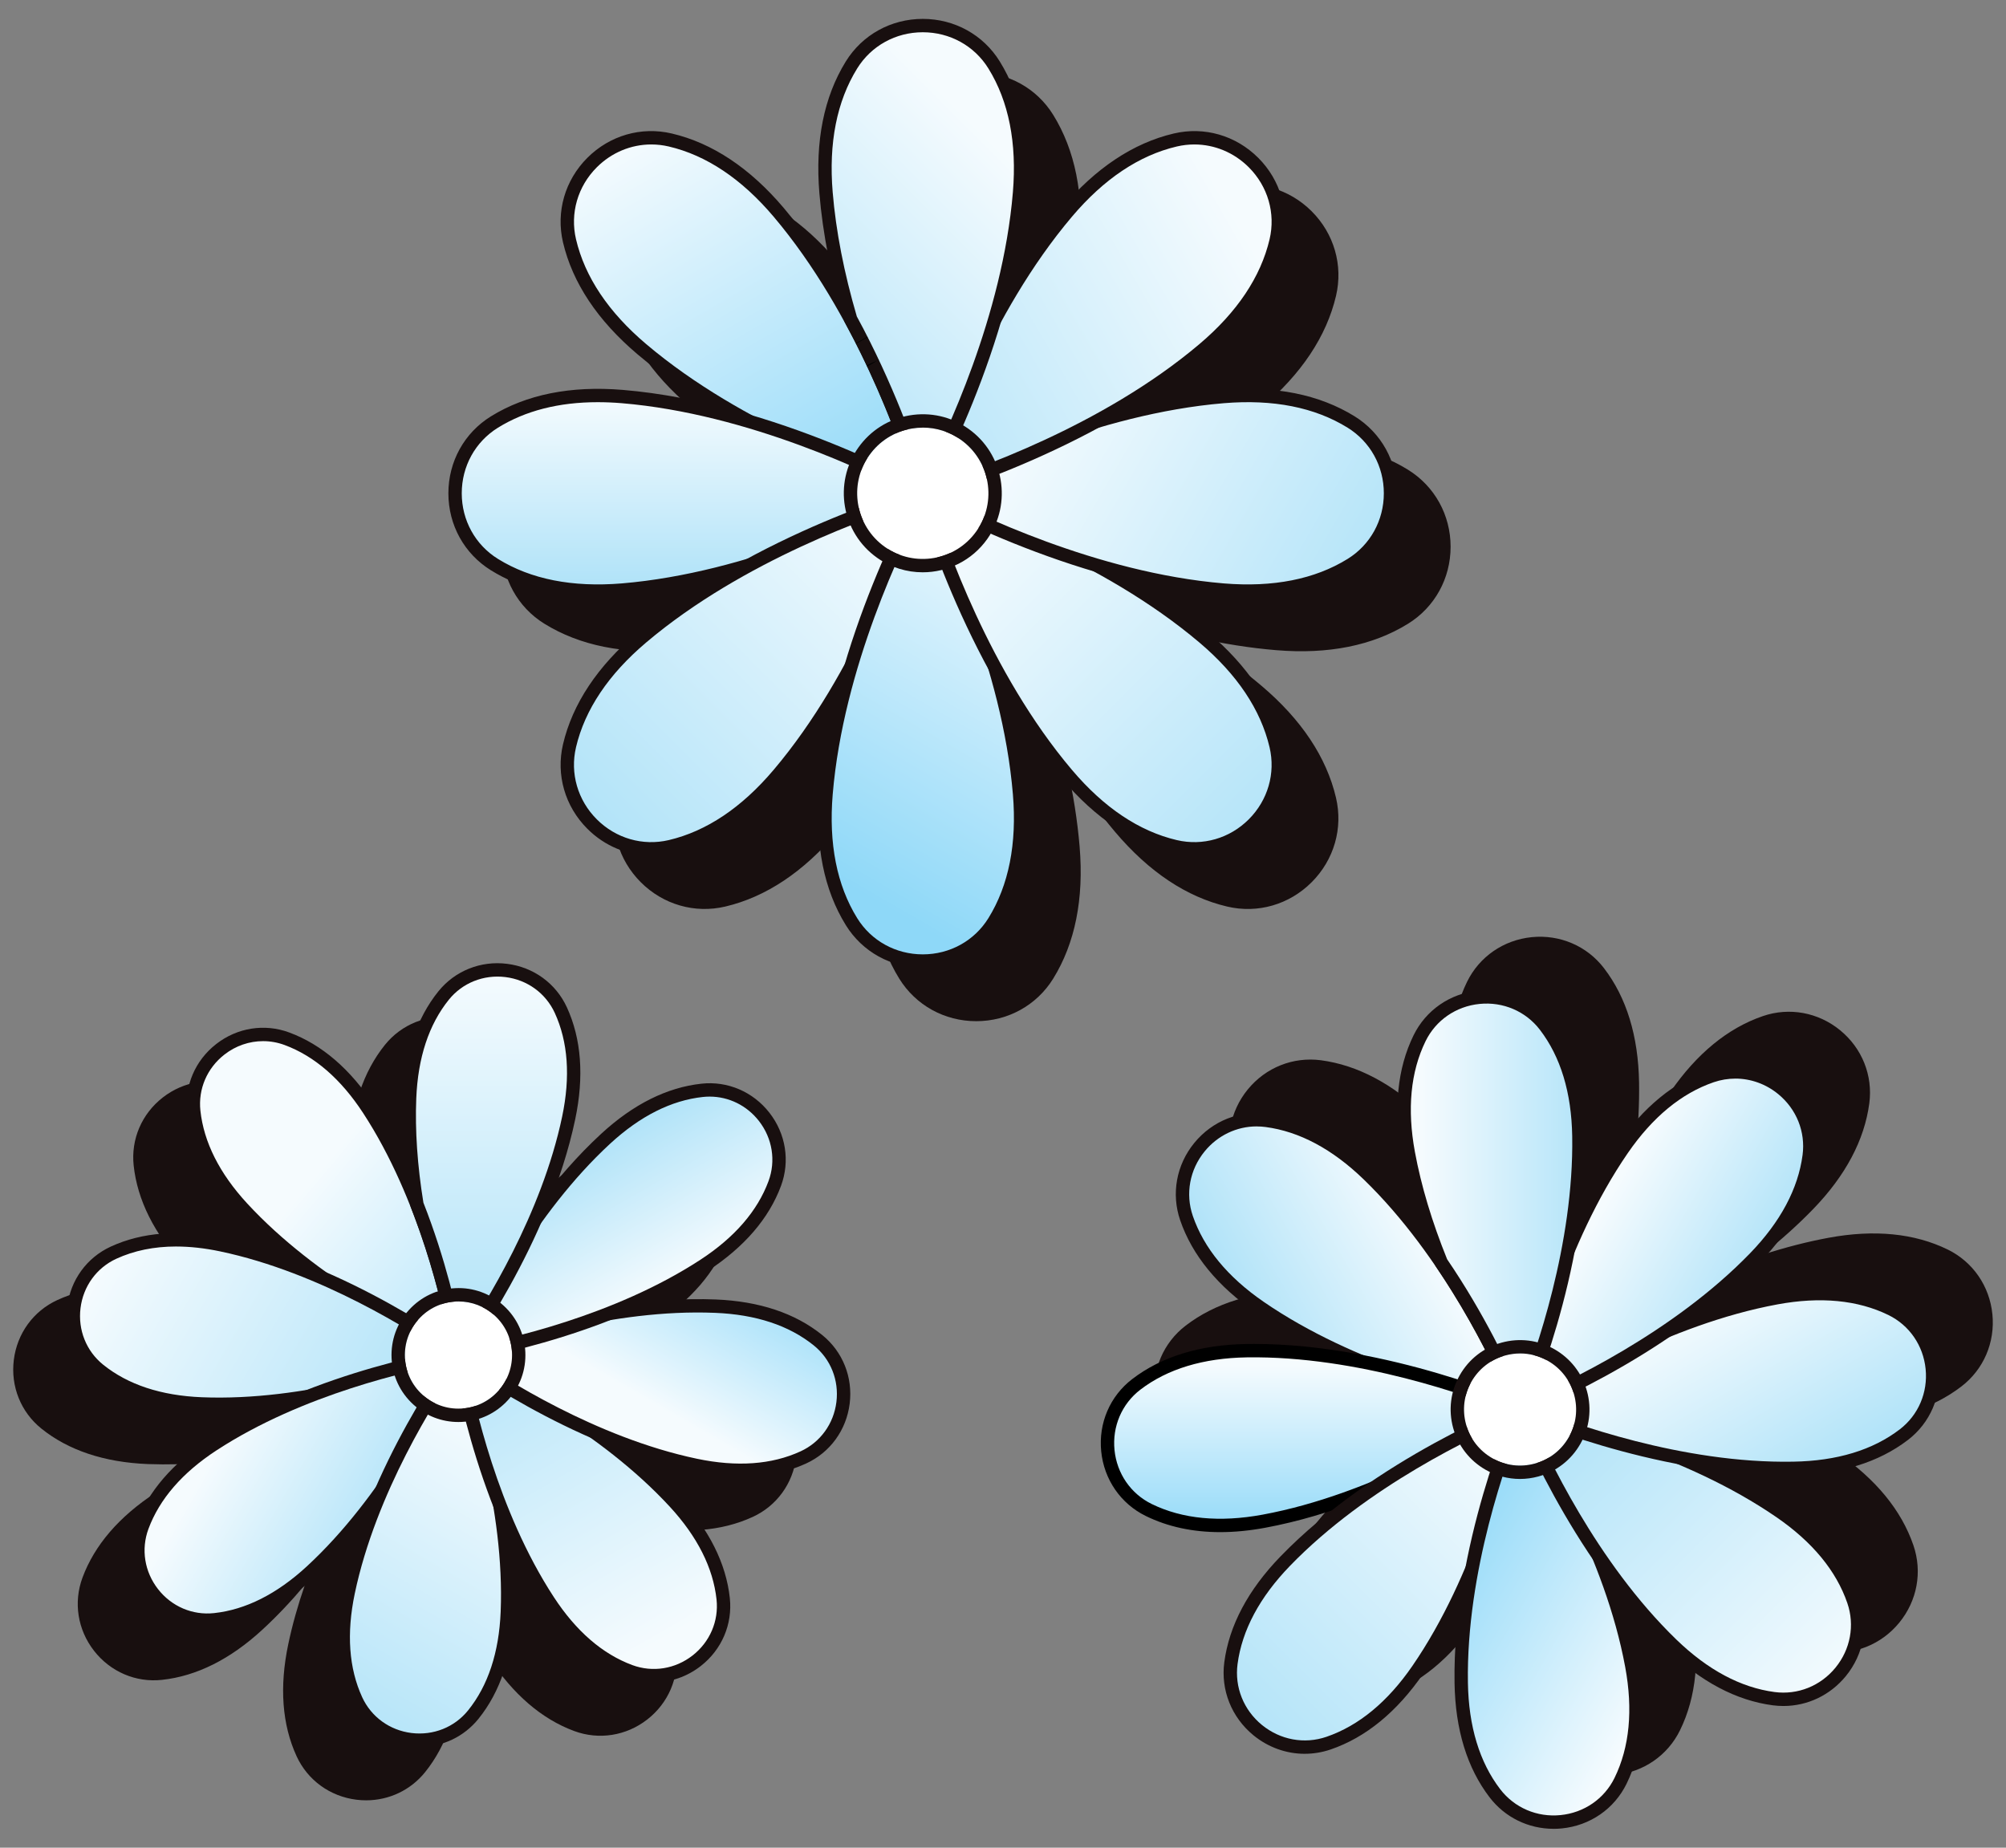
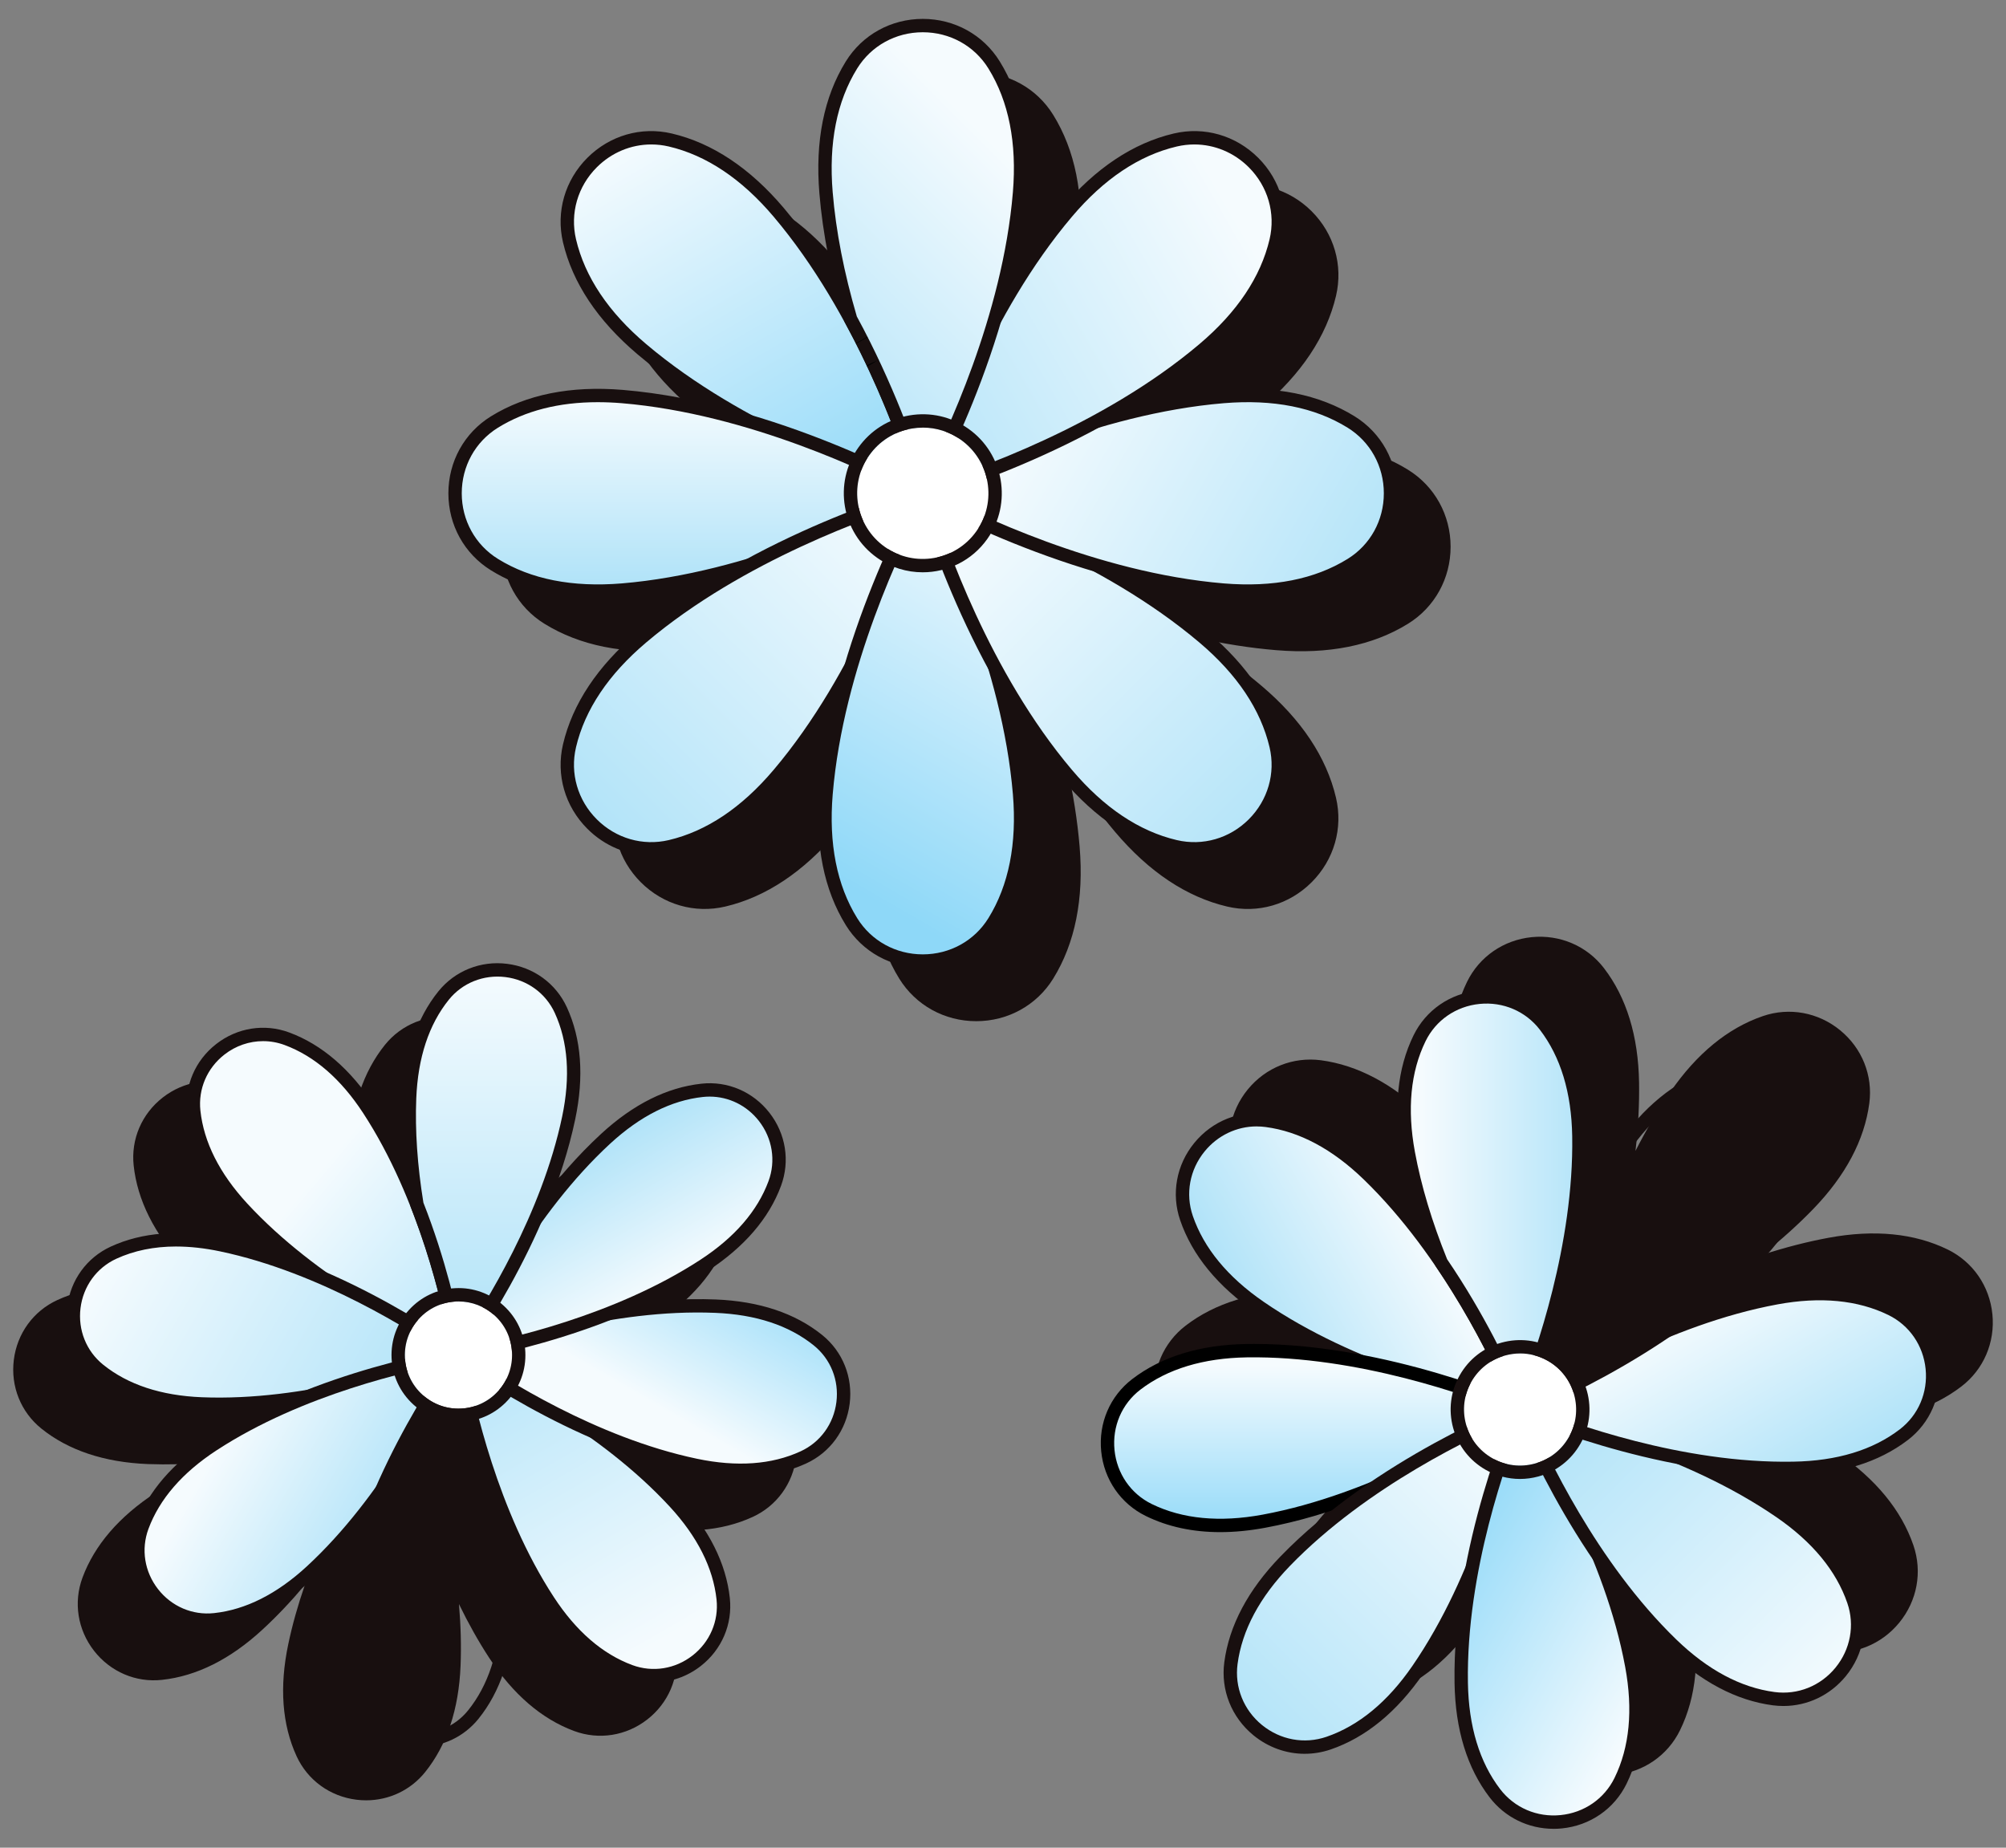
<svg xmlns="http://www.w3.org/2000/svg" xmlns:xlink="http://www.w3.org/1999/xlink" id="altruist-wellbeing" version="1.1" viewBox="0 0 152 140">
  <rect x="0" y="0" width="152" height="140" fill="#808080" stroke="none" />
  <defs>
    <style>
      .cls-1 {
        stroke: #000;
        stroke-miterlimit: 10;
      }

      .cls-1, .cls-2 {
        fill: #fff;
      }

      .cls-3 {
        fill: url(#linear-gradient);
      }

      .cls-3, .cls-4, .cls-5, .cls-6, .cls-7, .cls-8, .cls-9, .cls-10, .cls-11, .cls-12, .cls-13, .cls-14, .cls-15, .cls-16, .cls-17, .cls-18, .cls-19, .cls-20, .cls-21, .cls-22, .cls-23, .cls-24, .cls-25, .cls-26, .cls-27, .cls-28, .cls-2 {
        stroke-width: 0px;
      }

      .cls-4 {
        fill: url(#linear-gradient-11);
      }

      .cls-5 {
        fill: url(#linear-gradient-12);
      }

      .cls-6 {
        fill: url(#linear-gradient-13);
      }

      .cls-7 {
        fill: url(#linear-gradient-10);
      }

      .cls-8 {
        fill: url(#linear-gradient-17);
      }

      .cls-9 {
        fill: url(#linear-gradient-16);
      }

      .cls-10 {
        fill: url(#linear-gradient-19);
      }

      .cls-11 {
        fill: url(#linear-gradient-15);
      }

      .cls-12 {
        fill: url(#linear-gradient-23);
      }

      .cls-13 {
        fill: url(#linear-gradient-21);
      }

      .cls-14 {
        fill: url(#linear-gradient-18);
      }

      .cls-15 {
        fill: url(#linear-gradient-14);
      }

      .cls-16 {
        fill: url(#linear-gradient-22);
      }

      .cls-17 {
        fill: url(#linear-gradient-20);
      }

      .cls-18 {
        fill: url(#linear-gradient-24);
      }

      .cls-19 {
        fill: #000;
      }

      .cls-20 {
        fill: #180f0f;
      }

      .cls-21 {
        fill: url(#linear-gradient-4);
      }

      .cls-22 {
        fill: url(#linear-gradient-2);
      }

      .cls-23 {
        fill: url(#linear-gradient-3);
      }

      .cls-24 {
        fill: url(#linear-gradient-8);
      }

      .cls-25 {
        fill: url(#linear-gradient-9);
      }

      .cls-26 {
        fill: url(#linear-gradient-7);
      }

      .cls-27 {
        fill: url(#linear-gradient-5);
      }

      .cls-28 {
        fill: url(#linear-gradient-6);
      }
    </style>
    <linearGradient id="linear-gradient" x1="94.896" y1="101.341" x2="108.229" y2="93.644" gradientUnits="userSpaceOnUse">
      <stop offset="0" stop-color="#aee2f8" />
      <stop offset="1" stop-color="#f5fbfe" />
    </linearGradient>
    <linearGradient id="linear-gradient-2" x1="99.548" y1="116.69" x2="99.548" y2="103.443" gradientUnits="userSpaceOnUse">
      <stop offset="0" stop-color="#8ed8f8" />
      <stop offset="1" stop-color="#f5fbfe" />
    </linearGradient>
    <linearGradient id="linear-gradient-3" x1="92.806" y1="132.227" x2="114.913" y2="110.121" xlink:href="#linear-gradient" />
    <linearGradient id="linear-gradient-4" x1="107.678" y1="117.805" x2="125.583" y2="128.142" xlink:href="#linear-gradient-2" />
    <linearGradient id="linear-gradient-5" x1="117.487" y1="106.051" x2="139.594" y2="128.158" xlink:href="#linear-gradient" />
    <linearGradient id="linear-gradient-6" x1="135.929" y1="113.617" x2="127.708" y2="99.378" xlink:href="#linear-gradient" />
    <linearGradient id="linear-gradient-7" x1="132.682" y1="98.975" x2="121.005" y2="92.233" xlink:href="#linear-gradient" />
    <linearGradient id="linear-gradient-8" x1="120.962" y1="91.167" x2="107.716" y2="91.167" xlink:href="#linear-gradient" />
    <linearGradient id="linear-gradient-9" x1="46.447" y1="107.052" x2="24.358" y2="88.518" xlink:href="#linear-gradient-2" />
    <linearGradient id="linear-gradient-10" x1="31.568" y1="109.182" x2="7.777" y2="95.446" xlink:href="#linear-gradient" />
    <linearGradient id="linear-gradient-11" x1="29.983" y1="115.864" x2="17.208" y2="108.489" xlink:href="#linear-gradient" />
    <linearGradient id="linear-gradient-12" x1="25.691" y1="132.792" x2="39.427" y2="109" xlink:href="#linear-gradient" />
    <linearGradient id="linear-gradient-13" x1="35.804" y1="98.939" x2="50.372" y2="124.172" xlink:href="#linear-gradient" />
    <linearGradient id="linear-gradient-14" x1="56.204" y1="92.965" x2="48.715" y2="105.938" xlink:href="#linear-gradient-2" />
    <linearGradient id="linear-gradient-15" x1="42.834" y1="87.555" x2="49.09" y2="98.39" xlink:href="#linear-gradient" />
    <linearGradient id="linear-gradient-16" x1="37.24" y1="102.671" x2="37.24" y2="73.489" xlink:href="#linear-gradient" />
    <linearGradient id="linear-gradient-17" x1="64.613" y1="40.443" x2="47.385" y2="10.604" xlink:href="#linear-gradient-2" />
    <linearGradient id="linear-gradient-18" x1="52.202" y1="44.788" x2="52.202" y2="29.966" xlink:href="#linear-gradient" />
    <linearGradient id="linear-gradient-19" x1="43.522" y1="63.778" x2="68.582" y2="38.718" xlink:href="#linear-gradient" />
    <linearGradient id="linear-gradient-20" x1="64.69" y1="67.352" x2="80.47" y2="40.02" xlink:href="#linear-gradient-2" />
    <linearGradient id="linear-gradient-21" x1="97.699" y1="65.154" x2="72.639" y2="40.094" xlink:href="#linear-gradient" />
    <linearGradient id="linear-gradient-22" x1="105.524" y1="45.859" x2="78.192" y2="30.079" xlink:href="#linear-gradient" />
    <linearGradient id="linear-gradient-23" x1="63.858" y1="33.799" x2="93.698" y2="16.571" xlink:href="#linear-gradient" />
    <linearGradient id="linear-gradient-24" x1="57.26" y1="30.991" x2="76.309" y2="11.941" xlink:href="#linear-gradient" />
  </defs>
  <path class="cls-20" d="M58.246,105.202c-2.05-1.651-4.764-2.556-8.067-2.69-1.483-.06-3.045-.019-4.672.123,1.468-.713,2.832-1.478,4.075-2.29,2.768-1.809,4.635-3.977,5.548-6.444.693-1.873.366-3.942-.875-5.536s-3.165-2.423-5.154-2.204c-2.616.282-5.175,1.561-7.606,3.803-1.091,1.006-2.167,2.14-3.218,3.391.534-1.543.957-3.048,1.262-4.501.678-3.236.465-6.089-.634-8.48-.834-1.814-2.529-3.046-4.533-3.295-2-.247-3.949.53-5.202,2.086-1.65,2.048-2.555,4.762-2.689,8.066-.06,1.483-.019,3.047.122,4.673-.713-1.469-1.479-2.832-2.291-4.075-1.808-2.769-3.977-4.636-6.444-5.547-1.874-.694-3.943-.366-5.536.875-1.594,1.242-2.418,3.168-2.204,5.154.281,2.616,1.56,5.174,3.802,7.605,1.007,1.092,2.141,2.168,3.39,3.218-1.541-.535-3.046-.956-4.5-1.262-3.237-.678-6.09-.466-8.479.634-1.815.835-3.046,2.529-3.295,4.535-.249,2.004.531,3.948,2.086,5.201,2.049,1.65,4.763,2.555,8.067,2.69,1.482.055,3.046.018,4.672-.124-1.468.713-2.831,1.479-4.075,2.291-2.768,1.809-4.635,3.976-5.548,6.443-.693,1.874-.365,3.944.876,5.538,1.242,1.593,3.171,2.422,5.153,2.202,2.617-.282,5.176-1.561,7.606-3.803,1.091-1.005,2.167-2.139,3.218-3.39-.534,1.543-.957,3.049-1.261,4.501-.679,3.236-.466,6.089.634,8.479.834,1.814,2.528,3.046,4.532,3.295.247.031.492.046.736.046,1.737-.001,3.368-.768,4.467-2.132,1.651-2.049,2.556-4.762,2.689-8.066.06-1.484.019-3.047-.122-4.673.713,1.469,1.478,2.832,2.29,4.074,1.809,2.768,3.977,4.635,6.444,5.548,1.871.692,3.942.366,5.536-.876,1.594-1.241,2.417-3.167,2.204-5.153-.282-2.616-1.561-5.176-3.803-7.605-1.006-1.091-2.14-2.168-3.391-3.219,1.544.536,3.049.957,4.501,1.262,3.236.68,6.088.466,8.48-.634,1.814-.834,3.046-2.528,3.295-4.533s-.531-3.949-2.086-5.202Z" />
  <path class="cls-20" d="M150.969,99.58c-.213-2.137-1.479-3.969-3.385-4.903-2.519-1.232-5.555-1.533-9.024-.892-1.616.299-3.295.73-5.019,1.289,1.42-1.126,2.709-2.286,3.852-3.467,2.452-2.534,3.882-5.23,4.25-8.011.278-2.104-.548-4.172-2.21-5.533-1.66-1.359-3.851-1.762-5.859-1.072-2.653.909-5.012,2.844-7.012,5.75-.931,1.353-1.814,2.846-2.637,4.462.208-1.803.299-3.534.272-5.176-.058-3.528-.952-6.444-2.659-8.669-1.291-1.685-3.341-2.562-5.473-2.35-2.137.214-3.97,1.479-4.903,3.386-1.233,2.521-1.532,5.556-.892,9.024.298,1.615.73,3.295,1.29,5.021-1.127-1.421-2.287-2.71-3.468-3.854-2.534-2.453-5.23-3.883-8.01-4.251-2.108-.271-4.173.549-5.533,2.211-1.36,1.661-1.761,3.852-1.072,5.859.91,2.654,2.845,5.013,5.75,7.012,1.354.931,2.846,1.814,4.462,2.638-1.801-.208-3.533-.302-5.176-.273-3.525.057-6.442.952-8.67,2.66-1.684,1.29-2.562,3.336-2.349,5.473s1.479,3.969,3.385,4.903c2.518,1.232,5.554,1.534,9.024.892,1.616-.299,3.296-.73,5.02-1.289-1.421,1.126-2.71,2.286-3.853,3.467-2.453,2.534-3.883,5.23-4.25,8.011-.278,2.104.548,4.172,2.21,5.533,1.661,1.36,3.851,1.762,5.859,1.072,2.653-.91,5.012-2.844,7.012-5.75.931-1.354,1.814-2.847,2.637-4.462-.208,1.803-.299,3.534-.272,5.176.058,3.528.952,6.444,2.659,8.67,1.163,1.517,2.94,2.38,4.843,2.38.209,0,.42-.01.631-.032,2.136-.213,3.968-1.478,4.901-3.385,1.233-2.52,1.533-5.556.892-9.024-.298-1.615-.73-3.295-1.29-5.02,1.128,1.421,2.288,2.71,3.468,3.853,2.534,2.453,5.229,3.883,8.01,4.251,2.106.272,4.173-.549,5.533-2.211,1.36-1.662,1.76-3.852,1.072-5.859-.91-2.654-2.845-5.013-5.75-7.013-1.353-.931-2.846-1.814-4.461-2.637,1.801.209,3.534.3,5.176.273,3.527-.058,6.443-.953,8.669-2.66,1.684-1.29,2.563-3.336,2.35-5.473Z" />
  <path class="cls-3" d="M95.962,84.889c-4.108-.543-7.403,3.484-6.059,7.403.73,2.128,2.322,4.532,5.558,6.759,8.545,5.88,19.719,7.747,19.719,7.747,0,0-4.039-10.584-11.493-17.798-2.823-2.732-5.494-3.817-7.725-4.112Z" />
  <path class="cls-20" d="M115.968,107.444l-.871-.145c-.114-.019-11.384-1.953-19.923-7.83-2.905-1.999-4.839-4.359-5.749-7.012-.689-2.008-.288-4.199,1.072-5.861,1.36-1.661,3.423-2.489,5.532-2.209h0c2.782.368,5.476,1.798,8.011,4.25,7.449,7.209,11.573,17.874,11.614,17.981l.315.826ZM95.226,85.347c-1.515,0-2.955.679-3.945,1.891-1.136,1.388-1.472,3.217-.899,4.891.839,2.443,2.643,4.632,5.365,6.506,6.955,4.786,15.786,6.904,18.607,7.49-1.131-2.65-4.953-10.888-11.02-16.759-2.375-2.298-4.878-3.635-7.439-3.973h0c-.223-.03-.448-.044-.669-.044Z" />
  <path class="cls-22" d="M86.098,104.895c-3.288,2.521-2.771,7.699.95,9.52,2.021.989,4.847,1.563,8.709.849,10.2-1.884,19.421-8.465,19.421-8.465,0,0-10.34-4.628-20.712-4.458-3.927.064-6.584,1.186-8.37,2.555Z" />
  <path class="cls-19" d="M92.456,116.089c-2.084,0-3.969-.407-5.63-1.22-1.906-.932-3.171-2.765-3.385-4.901-.214-2.137.665-4.184,2.349-5.475h.001c2.226-1.707,5.143-2.602,8.669-2.659.186-.003.374-.005.561-.005,10.178,0,20.263,4.462,20.366,4.508.166.074.279.231.297.411.019.181-.061.357-.21.463-.093.066-9.43,6.668-19.624,8.55-1.183.219-2.315.328-3.394.328ZM86.406,105.296c-1.403,1.077-2.135,2.787-1.957,4.571s1.233,3.315,2.822,4.092c2.322,1.136,5.145,1.406,8.395.807,8.302-1.534,16.044-6.28,18.453-7.861-2.675-1.075-11.201-4.188-19.643-4.058-3.304.054-6.019.878-8.07,2.449h0Z" />
  <path class="cls-23" d="M93.27,126.016c-.543,4.108,3.484,7.403,7.403,6.059,2.128-.73,4.532-2.322,6.759-5.558,5.88-8.545,7.747-19.719,7.747-19.719,0,0-10.584,4.039-17.798,11.493-2.732,2.823-3.817,5.494-4.112,7.725Z" />
  <path class="cls-20" d="M98.863,132.885c-1.39,0-2.759-.482-3.885-1.402-1.661-1.361-2.488-3.428-2.21-5.533h0c.368-2.782,1.798-5.476,4.25-8.011,7.209-7.449,17.874-11.572,17.981-11.613l.826-.315-.145.871c-.019.113-1.953,11.383-7.83,19.922-1.999,2.905-4.359,4.839-7.012,5.749-.647.222-1.313.331-1.975.331ZM114.505,107.625c-2.65,1.13-10.888,4.952-16.759,11.019-2.298,2.375-3.635,4.878-3.973,7.439h0c-.232,1.754.458,3.48,1.846,4.616,1.389,1.135,3.216,1.472,4.891.898,2.443-.839,4.632-2.643,6.506-5.365,4.786-6.955,6.904-15.785,7.49-18.606Z" />
  <path class="cls-21" d="M113.276,135.88c2.521,3.288,7.699,2.771,9.52-.95.989-2.021,1.563-4.847.849-8.709-1.884-10.2-8.465-19.421-8.465-19.421,0,0-4.628,10.34-4.458,20.712.064,3.927,1.186,6.584,2.555,8.37Z" />
  <path class="cls-20" d="M117.717,138.569c-1.904,0-3.679-.863-4.843-2.38v-.001c-1.707-2.226-2.602-5.143-2.659-8.669-.17-10.364,4.456-20.822,4.503-20.926l.361-.807.513.72c.066.093,6.668,9.429,8.55,19.623.642,3.468.341,6.504-.892,9.024-.932,1.906-2.765,3.171-4.901,3.385-.212.021-.423.032-.632.032ZM113.677,135.571c1.077,1.404,2.79,2.139,4.571,1.958,1.785-.178,3.315-1.233,4.092-2.822,1.136-2.322,1.407-5.146.807-8.395-1.534-8.302-6.28-16.043-7.861-18.452-1.074,2.674-4.197,11.201-4.058,19.642.054,3.304.878,6.019,2.449,8.069h0Z" />
  <path class="cls-27" d="M134.397,128.708c4.108.543,7.403-3.484,6.059-7.403-.73-2.128-2.322-4.532-5.558-6.759-8.545-5.88-19.719-7.747-19.719-7.747,0,0,4.039,10.584,11.493,17.798,2.823,2.732,5.494,3.817,7.725,4.112Z" />
  <path class="cls-20" d="M135.135,129.263c-.266,0-.535-.017-.804-.052h0c-2.782-.368-5.476-1.798-8.011-4.25-7.449-7.209-11.572-17.873-11.613-17.98l-.315-.826.871.145c.113.019,11.383,1.952,19.922,7.829,2.905,1.999,4.839,4.359,5.749,7.012.689,2.008.288,4.199-1.072,5.861-1.187,1.449-2.91,2.261-4.728,2.261ZM116.006,107.474c1.13,2.65,4.952,10.887,11.019,16.758,2.375,2.298,4.878,3.635,7.439,3.973h0c1.753.232,3.48-.458,4.615-1.846,1.136-1.388,1.472-3.217.899-4.891-.839-2.443-2.643-4.632-5.365-6.506-6.955-4.786-15.785-6.904-18.606-7.489Z" />
-   <path class="cls-28" d="M144.261,108.702c3.288-2.521,2.771-7.699-.95-9.52-2.021-.989-4.847-1.563-8.709-.849-10.2,1.884-19.421,8.465-19.421,8.465,0,0,10.34,4.628,20.712,4.458,3.927-.064,6.584-1.186,8.37-2.555Z" />
+   <path class="cls-28" d="M144.261,108.702c3.288-2.521,2.771-7.699-.95-9.52-2.021-.989-4.847-1.563-8.709-.849-10.2,1.884-19.421,8.465-19.421,8.465,0,0,10.34,4.628,20.712,4.458,3.927-.064,6.584-1.186,8.37-2.555" />
  <path class="cls-20" d="M135.339,111.768c-10.178,0-20.262-4.461-20.365-4.507l-.807-.361.72-.513c.093-.066,9.429-6.669,19.623-8.551,3.468-.641,6.503-.341,9.024.892,1.906.932,3.171,2.765,3.385,4.901.214,2.137-.665,4.184-2.349,5.475h-.001c-2.226,1.707-5.143,2.602-8.669,2.659-.186.003-.374.005-.561.005ZM116.241,106.693c2.673,1.073,11.189,4.216,19.642,4.057,3.304-.054,6.019-.878,8.069-2.449h0c1.404-1.077,2.136-2.786,1.958-4.571-.178-1.785-1.233-3.315-2.822-4.092-2.322-1.134-5.144-1.405-8.395-.807-8.302,1.534-16.043,6.281-18.452,7.862Z" />
-   <path class="cls-26" d="M137.089,87.581c.543-4.108-3.484-7.403-7.403-6.059-2.128.73-4.532,2.322-6.759,5.558-5.88,8.545-7.747,19.719-7.747,19.719,0,0,10.584-4.039,17.798-11.493,2.732-2.823,3.817-5.494,4.112-7.725Z" />
  <path class="cls-20" d="M115.18,107.305c-.115,0-.228-.04-.32-.115-.14-.115-.209-.296-.179-.475.019-.113,1.952-11.384,7.829-19.922,1.999-2.906,4.359-4.84,7.012-5.75,2.01-.69,4.199-.287,5.861,1.073,1.661,1.36,2.487,3.427,2.209,5.531h0c-.368,2.782-1.798,5.476-4.25,8.011-7.209,7.449-17.873,11.573-17.98,11.614-.059.023-.121.034-.181.034ZM131.493,81.726c-.551,0-1.105.091-1.643.275-2.443.839-4.633,2.644-6.506,5.366-4.786,6.955-6.904,15.785-7.489,18.606,2.65-1.131,10.887-4.953,16.758-11.02,2.298-2.375,3.635-4.878,3.973-7.439h0c.232-1.753-.458-3.479-1.846-4.615-.941-.771-2.086-1.174-3.247-1.174Z" />
  <path class="cls-24" d="M117.083,77.717c-2.521-3.288-7.699-2.771-9.52.95-.989,2.021-1.563,4.847-.849,8.709.536,2.899,1.451,5.719,2.486,8.271,3.91,5.728,5.979,11.15,5.979,11.15,0,0,4.628-10.34,4.458-20.712-.064-3.927-1.186-6.584-2.555-8.37Z" />
  <path class="cls-20" d="M115.18,107.305h-.014c-.205-.006-.386-.134-.459-.325-.021-.054-2.097-5.439-5.925-11.045-.02-.03-.038-.062-.05-.096-1.182-2.911-2.027-5.727-2.515-8.37-.642-3.468-.341-6.504.892-9.023.932-1.906,2.765-3.172,4.901-3.386,2.131-.212,4.183.665,5.475,2.349v.001c1.707,2.226,2.602,5.143,2.659,8.669.17,10.364-4.455,20.823-4.502,20.927-.081.183-.263.3-.462.3ZM109.649,95.408c2.822,4.143,4.705,8.163,5.53,10.066,1.158-2.935,4.087-11.198,3.952-19.38-.054-3.304-.878-6.019-2.449-8.069h0c-1.077-1.404-2.788-2.136-4.571-1.958-1.785.179-3.315,1.234-4.092,2.823-1.136,2.321-1.407,5.145-.807,8.394.473,2.56,1.292,5.293,2.438,8.123Z" />
  <g>
    <path class="cls-2" d="M117.275,103.106c-.648-.367-1.364-.555-2.089-.555-.379,0-.76.051-1.135.154-1.094.302-2.004,1.011-2.564,1.997-.56.986-.702,2.131-.4,3.225s1.011,2.004,1.997,2.564c.987.561,2.133.703,3.225.4,1.094-.302,2.004-1.011,2.564-1.997.56-.986.702-2.131.4-3.225s-1.011-2.004-1.997-2.564Z" />
    <path class="cls-20" d="M115.172,112.06c-.899,0-1.786-.232-2.589-.688-1.221-.693-2.099-1.82-2.473-3.175-.373-1.354-.197-2.773.496-3.994s1.82-2.099,3.175-2.473c1.354-.371,2.771-.198,3.994.496,1.221.693,2.099,1.82,2.473,3.175.373,1.354.197,2.772-.496,3.994h0c-.693,1.221-1.82,2.1-3.175,2.474-.464.128-.936.191-1.405.191ZM115.186,102.551c-.379,0-.76.051-1.135.154-1.094.302-2.004,1.011-2.564,1.997-.56.986-.702,2.131-.4,3.225s1.011,2.004,1.997,2.564c.987.561,2.133.703,3.225.4,1.094-.302,2.004-1.011,2.564-1.997h0c.56-.986.702-2.131.4-3.225s-1.011-2.004-1.997-2.564c-.648-.367-1.364-.555-2.089-.555Z" />
  </g>
  <path class="cls-25" d="M21.742,78.706c-3.635-1.345-7.475,1.646-7.06,5.5.225,2.093,1.18,4.616,3.671,7.317,6.578,7.133,16.386,11.149,16.386,11.149,0,0-1.494-10.492-6.801-18.616-2.01-3.076-4.222-4.62-6.196-5.35Z" />
  <path class="cls-20" d="M34.739,103.178c-.065,0-.13-.013-.192-.038-.099-.041-9.987-4.141-16.566-11.275-2.242-2.431-3.521-4.99-3.803-7.605-.214-1.986.611-3.913,2.205-5.154,1.593-1.241,3.66-1.57,5.535-.875,2.468.914,4.637,2.781,6.444,5.547,5.307,8.124,6.864,18.716,6.878,18.822.026.179-.047.359-.19.471-.091.07-.201.107-.311.107ZM19.933,78.887c-1.039,0-2.068.347-2.928,1.018-1.316,1.025-1.996,2.613-1.82,4.247.258,2.395,1.45,4.759,3.54,7.028,5.31,5.757,12.848,9.502,15.358,10.65-.499-2.714-2.285-10.94-6.569-17.497-1.686-2.582-3.687-4.314-5.948-5.152-.532-.197-1.084-.294-1.633-.294Z" />
  <path class="cls-7" d="M8.603,94.915c-3.522,1.619-4.122,6.45-1.103,8.881,1.639,1.32,4.098,2.429,7.77,2.578,9.696.392,19.47-3.703,19.47-3.703,0,0-8.475-6.362-17.972-8.354-3.596-.754-6.252-.281-8.164.598Z" />
  <path class="cls-20" d="M16.576,106.907c-.442,0-.885-.008-1.328-.026-3.304-.134-6.018-1.039-8.066-2.69-1.555-1.253-2.335-3.197-2.086-5.201.249-2.005,1.481-3.7,3.296-4.535,2.389-1.1,5.242-1.312,8.479-.633,9.497,1.992,18.087,8.38,18.172,8.445.145.109.222.287.199.467s-.139.334-.307.404c-.095.04-9.108,3.768-18.359,3.768ZM13.344,94.447c-1.669,0-3.185.31-4.529.928h0c-1.494.687-2.509,2.085-2.714,3.74-.205,1.653.437,3.257,1.717,4.288,1.876,1.511,4.389,2.342,7.473,2.466,7.822.317,15.803-2.365,18.39-3.328-2.272-1.566-9.352-6.12-17.016-7.727-1.165-.244-2.272-.366-3.32-.366Z" />
  <path class="cls-4" d="M10.774,115.669c-1.345,3.635,1.646,7.475,5.5,7.06,2.093-.225,4.616-1.18,7.317-3.671,7.133-6.578,11.149-16.386,11.149-16.386,0,0-10.492,1.494-18.616,6.801-3.076,2.01-4.62,4.222-5.35,6.196Z" />
  <path class="cls-20" d="M15.708,123.265c-1.76,0-3.421-.81-4.533-2.237-1.242-1.593-1.569-3.663-.876-5.536h0c.914-2.468,2.781-4.637,5.547-6.444,8.124-5.307,18.716-6.864,18.822-6.878l.874-.125-.334.818c-.041.099-4.141,9.987-11.275,16.566-2.432,2.243-4.991,3.521-7.605,3.802-.208.023-.414.034-.62.034ZM11.248,115.845c-.571,1.542-.299,3.246.726,4.562s2.613,1.995,4.245,1.818c2.395-.257,4.759-1.448,7.028-3.539,5.757-5.31,9.502-12.848,10.65-15.358-2.714.499-10.94,2.285-17.497,6.569-2.582,1.686-4.314,3.687-5.152,5.948h0Z" />
-   <path class="cls-5" d="M26.983,128.808c1.619,3.522,6.45,4.122,8.881,1.103,1.32-1.639,2.429-4.098,2.578-7.77.392-9.696-3.703-19.47-3.703-19.47,0,0-6.362,8.475-8.354,17.972-.754,3.596-.281,6.252.598,8.164Z" />
  <path class="cls-20" d="M31.793,132.361c-.244,0-.488-.015-.735-.045-2.005-.249-3.7-1.481-4.535-3.296-1.1-2.39-1.312-5.243-.633-8.479,1.992-9.497,8.38-18.087,8.445-18.172l.53-.707.341.815c.042.099,4.134,9.99,3.743,19.687-.134,3.304-1.039,6.018-2.69,8.066-1.099,1.365-2.73,2.132-4.467,2.132ZM34.608,103.732c-1.566,2.272-6.12,9.352-7.727,17.016-.634,3.02-.444,5.66.562,7.848h0c.687,1.494,2.085,2.509,3.74,2.714,1.657.202,3.257-.437,4.288-1.717,1.511-1.876,2.342-4.389,2.466-7.473.316-7.825-2.366-15.803-3.328-18.39Z" />
  <path class="cls-6" d="M47.736,126.637c3.635,1.345,7.475-1.646,7.06-5.5-.225-2.093-1.18-4.616-3.671-7.317-6.578-7.133-16.386-11.149-16.386-11.149,0,0,1.494,10.492,6.801,18.616,2.01,3.076,4.222,4.62,6.196,5.35Z" />
  <path class="cls-20" d="M49.546,127.469c-.666,0-1.338-.118-1.986-.357h0c-2.468-.914-4.636-2.78-6.444-5.547-5.307-8.124-6.864-18.716-6.878-18.822l-.125-.874.818.334c.099.041,9.987,4.141,16.566,11.275,2.242,2.43,3.521,4.989,3.803,7.605.214,1.986-.61,3.912-2.204,5.153-1.042.813-2.288,1.233-3.55,1.233ZM47.913,126.163c1.542.57,3.246.299,4.562-.725,1.315-1.024,1.995-2.613,1.819-4.246-.258-2.396-1.45-4.76-3.54-7.028-5.31-5.757-12.848-9.502-15.358-10.65.499,2.714,2.285,10.94,6.569,17.497,1.686,2.582,3.687,4.315,5.948,5.152h0Z" />
  <path class="cls-15" d="M60.876,110.427c3.522-1.619,4.122-6.45,1.103-8.881-1.639-1.32-4.098-2.429-7.77-2.578-9.696-.392-19.47,3.703-19.47,3.703,0,0,8.475,6.362,17.972,8.354,3.596.754,6.252.281,8.164-.598Z" />
  <path class="cls-20" d="M56.137,111.909c-1.118,0-2.295-.13-3.529-.389-9.497-1.992-18.087-8.38-18.172-8.445l-.707-.53.815-.341c.099-.042,9.972-4.13,19.687-3.743,3.304.134,6.018,1.039,8.066,2.69,1.555,1.253,2.336,3.198,2.086,5.202s-1.481,3.699-3.296,4.533c-1.478.681-3.136,1.022-4.95,1.022ZM35.799,102.803c2.272,1.566,9.352,6.12,17.016,7.727,3.019.634,5.661.445,7.848-.563h0c1.494-.686,2.509-2.084,2.714-3.738.205-1.654-.436-3.257-1.717-4.289-1.876-1.512-4.389-2.342-7.473-2.466-7.807-.325-15.804,2.365-18.39,3.328Z" />
  <path class="cls-11" d="M58.705,89.674c1.345-3.635-1.646-7.475-5.5-7.06-2.093.225-4.616,1.18-7.317,3.671-7.133,6.578-11.149,16.386-11.149,16.386,0,0,10.492-1.494,18.616-6.801,3.076-2.01,4.62-4.222,5.35-6.196Z" />
  <path class="cls-20" d="M34.739,103.178c-.155,0-.303-.071-.399-.195-.112-.143-.137-.335-.069-.503.041-.099,4.141-9.987,11.275-16.566,2.43-2.242,4.989-3.521,7.605-3.803,1.975-.219,3.912.609,5.153,2.204,1.242,1.593,1.569,3.663.876,5.536h0c-.914,2.468-2.781,4.637-5.547,6.444-8.124,5.307-18.716,6.864-18.822,6.878-.024.003-.047.005-.071.005ZM53.767,83.089c-.168,0-.337.01-.507.028-2.396.258-4.76,1.45-7.028,3.54-5.757,5.31-9.502,12.848-10.65,15.358,2.714-.499,10.94-2.285,17.497-6.569,2.582-1.686,4.314-3.687,5.152-5.948.571-1.541.299-3.246-.725-4.562-.919-1.178-2.288-1.847-3.739-1.847Z" />
  <path class="cls-9" d="M42.495,76.535c-1.619-3.522-6.45-4.122-8.881-1.103-1.32,1.639-2.429,4.098-2.578,7.77-.112,2.756.14,5.518.556,8.06,2.381,6.035,3.147,11.41,3.147,11.41,0,0,6.362-8.475,8.354-17.972.754-3.596.281-6.252-.598-8.164Z" />
  <path class="cls-20" d="M34.739,103.178c-.042,0-.084-.005-.126-.016-.199-.051-.347-.217-.376-.419-.008-.053-.786-5.391-3.116-11.296-.014-.034-.023-.068-.029-.104-.475-2.899-.665-5.645-.564-8.163.134-3.304,1.039-6.018,2.69-8.066,1.253-1.555,3.203-2.336,5.201-2.086,2.005.249,3.7,1.48,4.535,3.295h0c1.099,2.391,1.312,5.244.633,8.48-1.992,9.497-8.38,18.087-8.445,18.172-.097.13-.247.203-.404.203ZM32.083,91.126c1.695,4.307,2.579,8.315,2.947,10.254,1.694-2.492,6.011-9.364,7.568-16.785.633-3.02.444-5.66-.562-7.849h0c-.687-1.493-2.085-2.508-3.74-2.713-1.65-.203-3.257.437-4.288,1.717-1.511,1.876-2.342,4.389-2.466,7.473-.098,2.433.084,5.093.541,7.904Z" />
  <g>
    <path class="cls-2" d="M37.74,105.408c.731-.802,1.106-1.84,1.056-2.923-.049-1.084-.518-2.083-1.32-2.813-.754-.687-1.719-1.06-2.732-1.06-.063,0-.128.001-.191.004-1.084.049-2.083.518-2.813,1.32s-1.106,1.84-1.056,2.923c.049,1.084.518,2.083,1.32,2.813.802.73,1.841,1.109,2.923,1.056,1.084-.049,2.083-.518,2.813-1.32Z" />
    <path class="cls-20" d="M34.734,107.745c-1.267,0-2.471-.466-3.414-1.326-1.002-.913-1.587-2.161-1.649-3.514s.406-2.65,1.32-3.652c.913-1.002,2.161-1.587,3.514-1.649,1.343-.067,2.651.406,3.652,1.32,1.002.913,1.587,2.161,1.649,3.514s-.406,2.65-1.32,3.652h0c-.913,1.002-2.161,1.587-3.514,1.649-.079.004-.159.006-.238.006ZM34.743,98.611c-.063,0-.128.001-.191.004-1.084.049-2.083.518-2.813,1.32s-1.106,1.84-1.056,2.923c.049,1.084.518,2.083,1.32,2.813.802.73,1.841,1.109,2.923,1.056,1.084-.049,2.083-.518,2.813-1.32h0c.731-.802,1.106-1.84,1.056-2.923-.049-1.084-.518-2.083-1.32-2.813-.754-.687-1.719-1.06-2.732-1.06Z" />
  </g>
  <path class="cls-20" d="M106.697,35.597c-2.681-1.659-6.045-2.338-9.998-2.005-1.956.163-4.009.487-6.137.965,1.841-1.165,3.522-2.389,5.021-3.657,3.029-2.564,4.931-5.419,5.652-8.488.543-2.31-.146-4.704-1.845-6.402s-4.093-2.388-6.402-1.845c-3.069.721-5.925,2.623-8.488,5.652-1.268,1.499-2.492,3.18-3.657,5.021.479-2.126.802-4.18.965-6.137.33-3.954-.345-7.317-2.004-9.998-1.25-2.018-3.43-3.222-5.831-3.222h-0c-2.401,0-4.581,1.204-5.832,3.222-1.66,2.68-2.334,6.044-2.004,9.998.163,1.953.485,4.002.971,6.147-1.167-1.846-2.393-3.53-3.664-5.031-2.563-3.029-5.419-4.931-8.488-5.652-2.311-.542-4.704.147-6.402,1.845-1.698,1.698-2.388,4.091-1.845,6.402.721,3.069,2.623,5.925,5.652,8.488,1.5,1.269,3.18,2.492,5.021,3.657-2.127-.479-4.181-.802-6.137-.965-3.957-.331-7.317.346-9.998,2.005-2.018,1.25-3.222,3.429-3.222,5.83,0,2.402,1.204,4.581,3.222,5.831,2.681,1.661,6.046,2.337,9.998,2.005,1.956-.162,4.01-.486,6.137-.964-1.841,1.165-3.522,2.388-5.021,3.657-3.03,2.563-4.931,5.419-5.652,8.488-.543,2.31.146,4.703,1.844,6.401,1.698,1.699,4.093,2.389,6.402,1.845,3.069-.721,5.924-2.622,8.488-5.651,1.268-1.499,2.491-3.18,3.657-5.022-.479,2.126-.802,4.18-.965,6.137-.33,3.954.345,7.318,2.005,9.999,1.249,2.017,3.429,3.222,5.831,3.222,2.401,0,4.581-1.204,5.831-3.222,1.66-2.681,2.334-6.045,2.004-9.999-.163-1.957-.486-4.011-.965-6.137,1.165,1.842,2.389,3.523,3.657,5.022,2.564,3.029,5.419,4.93,8.488,5.651,2.31.547,4.704-.145,6.402-1.845,1.698-1.698,2.387-4.091,1.844-6.401-.721-3.069-2.622-5.925-5.652-8.488-1.499-1.269-3.18-2.492-5.021-3.657,2.127.479,4.18.802,6.137.964,3.95.33,7.318-.344,9.998-2.005,2.018-1.25,3.222-3.429,3.222-5.831,0-2.401-1.204-4.58-3.222-5.83Z" />
  <path class="cls-8" d="M50.79,10.608c-4.554-1.07-8.708,3.084-7.638,7.638.581,2.473,2.101,5.352,5.486,8.217,8.94,7.565,21.284,10.915,21.284,10.915,0,0-3.35-12.344-10.915-21.284-2.865-3.385-5.744-4.905-8.217-5.486Z" />
  <path class="cls-20" d="M70.642,38.097l-.852-.231c-.125-.034-12.555-3.467-21.479-11.017-3.028-2.562-4.929-5.418-5.651-8.487-.543-2.311.146-4.705,1.845-6.403,1.698-1.698,4.089-2.389,6.401-1.843h0c3.068.72,5.924,2.621,8.488,5.65,7.55,8.924,10.983,21.354,11.017,21.479l.231.852ZM49.346,10.946c-1.524,0-3.001.606-4.124,1.729-1.449,1.449-2.038,3.488-1.576,5.455.671,2.853,2.461,5.527,5.321,7.945,7.38,6.245,17.232,9.625,20.205,10.55-.925-2.973-4.305-12.824-10.55-20.205-2.421-2.861-5.095-4.651-7.946-5.32h0c-.442-.104-.887-.154-1.329-.154Z" />
  <path class="cls-14" d="M37.465,31.977c-3.977,2.463-3.977,8.338,0,10.801,2.159,1.337,5.27,2.299,9.689,1.931,11.671-.973,22.768-7.332,22.768-7.332,0,0-11.097-6.359-22.768-7.332-4.419-.368-7.53.594-9.689,1.931Z" />
  <path class="cls-20" d="M45.296,45.295c-3.142,0-5.859-.699-8.099-2.086-2.017-1.25-3.222-3.429-3.222-5.831,0-2.401,1.204-4.58,3.222-5.83l.267.43-.267-.43c2.68-1.659,6.05-2.334,9.998-2.005,11.649.971,22.866,7.332,22.979,7.397.157.09.254.257.254.439s-.097.349-.254.439c-.113.064-11.33,6.427-22.978,7.398-.65.054-1.284.081-1.901.081ZM45.297,30.473c-2.951,0-5.489.648-7.566,1.934-1.718,1.064-2.743,2.922-2.743,4.97,0,2.049,1.025,3.907,2.743,4.971,2.489,1.543,5.64,2.165,9.381,1.857,9.633-.804,18.991-5.379,21.747-6.828-2.756-1.449-12.113-6.023-21.748-6.827-.621-.051-1.226-.077-1.815-.077Z" />
  <path class="cls-10" d="M43.153,56.51c-1.07,4.554,3.084,8.708,7.638,7.638,2.473-.581,5.352-2.101,8.217-5.486,7.565-8.94,10.915-21.284,10.915-21.284,0,0-12.344,3.35-21.284,10.915-3.385,2.865-4.905,5.744-5.486,8.217Z" />
  <path class="cls-20" d="M49.344,64.822c-1.789,0-3.522-.71-4.838-2.026-1.699-1.698-2.388-4.092-1.845-6.403h0c.722-3.069,2.623-5.925,5.651-8.487,8.923-7.55,21.354-10.984,21.479-11.018.173-.047.363.003.49.131.129.129.178.315.131.49-.034.125-3.467,12.555-11.017,21.479-2.564,3.03-5.42,4.931-8.488,5.651-.52.123-1.043.183-1.562.183ZM43.645,56.625c-.462,1.968.128,4.007,1.576,5.455,1.45,1.449,3.489,2.036,5.453,1.574,2.853-.669,5.526-2.46,7.946-5.321,6.245-7.38,9.625-17.232,10.55-20.205-2.973.925-12.825,4.306-20.205,10.551-2.86,2.419-4.65,5.093-5.321,7.945h0Z" />
  <path class="cls-17" d="M64.522,69.835c2.463,3.977,8.338,3.977,10.801,0,1.337-2.159,2.299-5.27,1.931-9.689-.973-11.671-7.332-22.768-7.332-22.768,0,0-6.359,11.097-7.332,22.768-.368,4.419.594,7.53,1.931,9.689Z" />
  <path class="cls-20" d="M69.923,73.325c-2.402,0-4.581-1.205-5.831-3.223v-.001c-1.66-2.681-2.335-6.045-2.004-9.997.97-11.649,7.332-22.866,7.397-22.979l.439-.766.439.766c.064.113,6.427,11.33,7.397,22.98.33,3.951-.344,7.315-2.004,9.996-1.25,2.018-3.429,3.224-5.831,3.224ZM64.952,69.568c1.064,1.718,2.922,2.744,4.971,2.744s3.907-1.026,4.971-2.744c1.543-2.492,2.168-5.648,1.856-9.379-.803-9.635-5.378-18.993-6.827-21.749-1.449,2.756-6.024,12.113-6.827,21.748-.311,3.732.313,6.888,1.856,9.381v-.001Z" />
  <path class="cls-13" d="M89.055,64.147c4.554,1.07,8.708-3.084,7.638-7.638-.581-2.473-2.101-5.352-5.486-8.217-8.94-7.565-21.284-10.915-21.284-10.915,0,0,3.35,12.344,10.915,21.284,2.865,3.385,5.744,4.905,8.217,5.486Z" />
  <path class="cls-20" d="M90.501,64.822c-.519,0-1.043-.06-1.562-.183-3.068-.72-5.924-2.621-8.488-5.651-7.55-8.923-10.983-21.354-11.017-21.479l-.231-.852.852.231c.125.034,12.555,3.468,21.479,11.018,3.028,2.562,4.929,5.418,5.651,8.487.543,2.311-.146,4.705-1.845,6.403-1.316,1.316-3.05,2.025-4.838,2.026ZM70.674,38.128c.925,2.973,4.305,12.825,10.55,20.205,2.421,2.861,5.094,4.652,7.946,5.321h0c1.965.462,4.005-.126,5.453-1.574s2.038-3.488,1.576-5.455c-.671-2.853-2.461-5.527-5.321-7.945-7.38-6.245-17.232-9.626-20.205-10.551Z" />
  <path class="cls-16" d="M102.38,42.778c3.977-2.463,3.977-8.338,0-10.801-2.159-1.337-5.27-2.299-9.689-1.931-11.671.973-22.768,7.332-22.768,7.332,0,0,11.097,6.359,22.768,7.332,4.419.368,7.53-.594,9.689-1.931Z" />
  <path class="cls-20" d="M94.549,45.295c-.617,0-1.251-.027-1.9-.081-11.65-.971-22.866-7.333-22.979-7.398l-.766-.439.766-.439c.113-.064,11.329-6.426,22.978-7.397,3.957-.329,7.319.346,9.999,2.005,2.017,1.25,3.222,3.429,3.222,5.83,0,2.402-1.204,4.581-3.222,5.831l-.267-.43.267.43c-2.24,1.387-4.957,2.086-8.099,2.086ZM70.986,37.377c2.756,1.449,12.112,6.024,21.748,6.828,3.737.308,6.889-.314,9.38-1.857,1.718-1.064,2.743-2.922,2.743-4.971,0-2.048-1.025-3.906-2.743-4.97-2.49-1.544-5.64-2.167-9.381-1.857-9.634.804-18.991,5.378-21.747,6.827Z" />
  <path class="cls-12" d="M96.692,18.245c1.07-4.554-3.084-8.708-7.638-7.638-2.473.581-5.352,2.101-8.217,5.486-7.565,8.94-10.915,21.284-10.915,21.284,0,0,12.344-3.35,21.284-10.915,3.385-2.865,4.905-5.744,5.486-8.217Z" />
  <path class="cls-20" d="M69.203,38.097l.231-.852c.034-.125,3.467-12.554,11.017-21.479,2.564-3.029,5.42-4.93,8.488-5.65,2.312-.547,4.702.145,6.401,1.843s2.388,4.092,1.845,6.403h0c-.722,3.069-2.623,5.925-5.651,8.487-8.923,7.55-21.354,10.983-21.479,11.017l-.852.231ZM90.499,10.946c-.442,0-.887.05-1.329.154-2.852.669-5.526,2.459-7.946,5.32-6.245,7.381-9.625,17.232-10.55,20.205,2.973-.925,12.825-4.305,20.205-10.55,2.86-2.419,4.65-5.093,5.321-7.945.462-1.968-.128-4.007-1.576-5.455-1.123-1.122-2.601-1.729-4.124-1.729Z" />
  <path class="cls-18" d="M75.323,4.92c-2.463-3.977-8.338-3.977-10.801,0-1.337,2.159-2.299,5.27-1.931,9.689.276,3.317.988,6.588,1.865,9.571,3.75,6.873,5.467,13.197,5.467,13.197,0,0,6.359-11.097,7.332-22.768.368-4.419-.594-7.53-1.931-9.689Z" />
  <path class="cls-20" d="M69.923,37.883c-.021,0-.043-.001-.064-.004-.203-.027-.371-.172-.424-.37-.017-.062-1.747-6.35-5.422-13.087-.018-.032-.032-.065-.042-.1-.999-3.396-1.633-6.649-1.884-9.672-.33-3.953.344-7.316,2.004-9.997,1.25-2.017,3.429-3.222,5.831-3.222s4.581,1.204,5.831,3.222h0c1.66,2.681,2.335,6.044,2.004,9.998-.97,11.649-7.332,22.865-7.397,22.978-.091.158-.259.254-.439.254ZM64.927,23.985c2.768,5.085,4.445,9.914,5.128,12.075,1.576-3.04,5.915-12.135,6.694-21.493.311-3.733-.313-6.889-1.856-9.38h0c-1.064-1.718-2.922-2.743-4.971-2.743s-3.907,1.025-4.971,2.743c-1.543,2.491-2.168,5.647-1.856,9.379.244,2.939.86,6.108,1.831,9.419Z" />
  <g>
    <path class="cls-2" d="M72.796,33.316c-.849-.601-1.843-.915-2.863-.915-.283,0-.567.024-.85.072-1.31.224-2.454.945-3.222,2.031-1.584,2.239-1.051,5.35,1.188,6.935,2.24,1.587,5.353,1.051,6.935-1.189,1.584-2.239,1.051-5.35-1.188-6.935Z" />
    <path class="cls-20" d="M69.914,43.363c-1.196,0-2.402-.356-3.45-1.098-2.695-1.907-3.335-5.651-1.429-8.347.924-1.305,2.3-2.173,3.877-2.443,1.577-.269,3.164.09,4.47,1.014,2.695,1.907,3.335,5.651,1.429,8.347-1.166,1.647-3.018,2.527-4.897,2.527ZM69.933,32.401c-.283,0-.567.024-.85.072-1.31.224-2.454.945-3.222,2.031-1.584,2.239-1.051,5.35,1.188,6.935,2.24,1.587,5.353,1.051,6.935-1.189,1.584-2.239,1.051-5.35-1.188-6.935-.849-.601-1.843-.915-2.863-.915Z" />
  </g>
  <path class="cls-1" d="M67.502,30.565v-0c0.0 0,0,0,0,0ZM66.144,27.503c-.003-.006-.006-.012-.008-.017.003.006.005.012.008.017ZM65.303,25.788c-.003-.006-.006-.012-.01-.019.003.006.006.012.01.019Z" />
</svg>